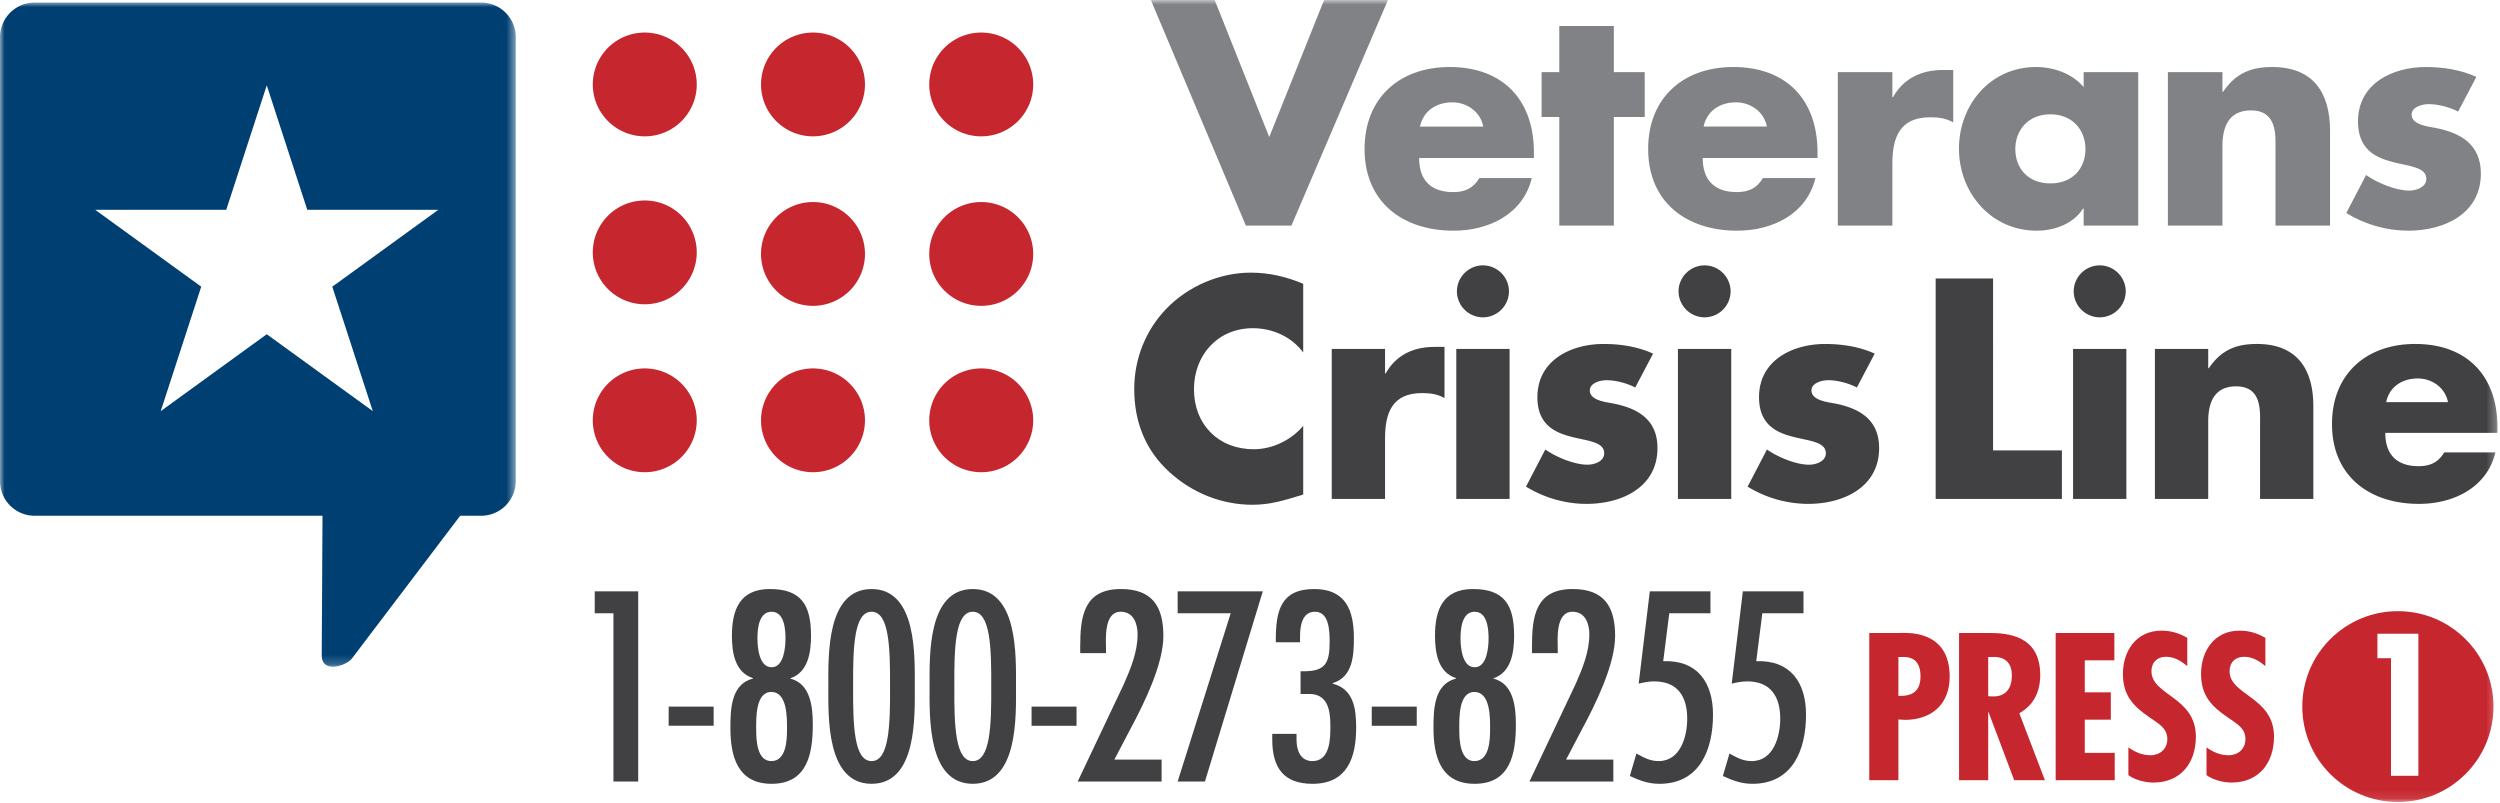
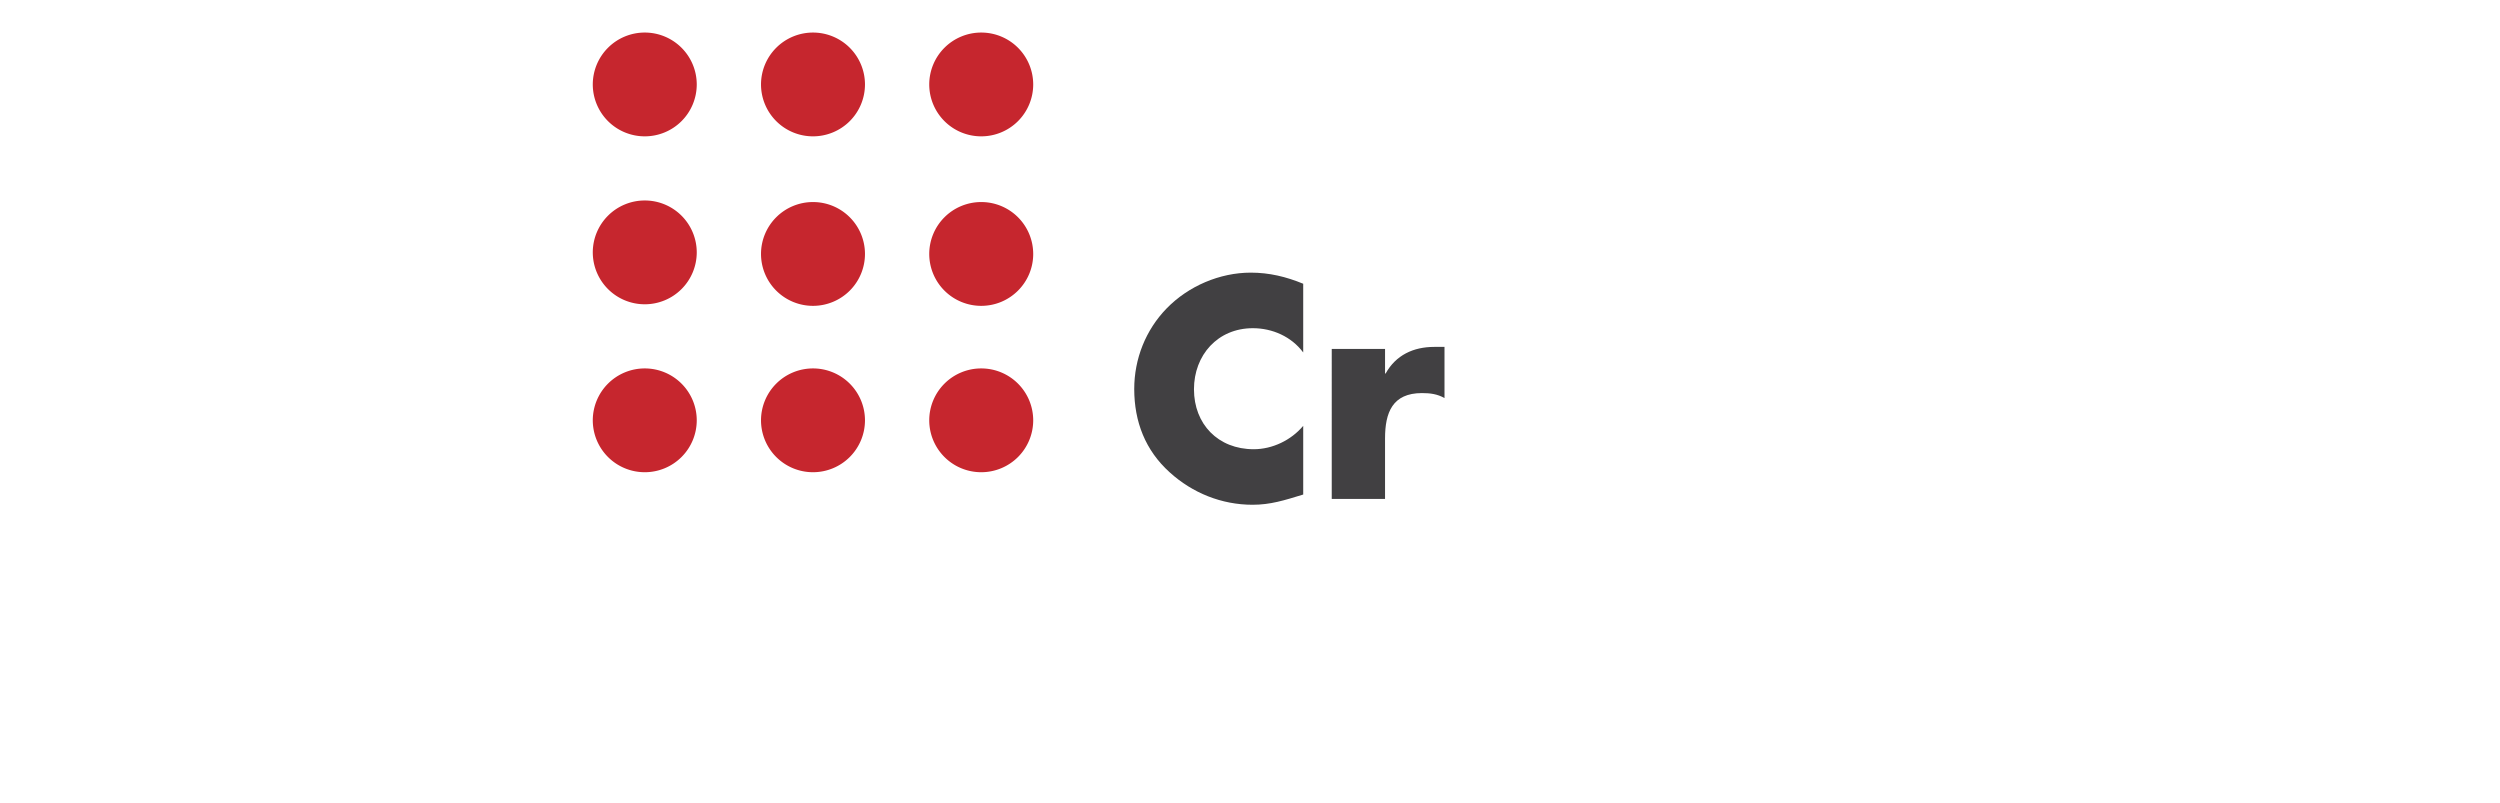
<svg xmlns="http://www.w3.org/2000/svg" xmlns:xlink="http://www.w3.org/1999/xlink" width="274" height="88">
  <defs>
-     <path id="header-vcl-logo-a" d="M0 0h56.527v72.799H0z" />
-     <path id="header-vcl-logo-c" d="M0 87.902h273.721V0H0z" />
-   </defs>
+     </defs>
  <g fill="none" fill-rule="evenodd">
    <path fill="#C6262E" d="M76.364 9.255a5.693 5.693 0 01-5.697 5.688 5.693 5.693 0 01-5.698-5.688 5.693 5.693 0 015.698-5.687 5.693 5.693 0 015.697 5.687m0 18.406a5.693 5.693 0 01-5.697 5.688 5.693 5.693 0 01-5.698-5.688 5.693 5.693 0 015.698-5.688 5.693 5.693 0 015.697 5.688m0 18.406a5.693 5.693 0 01-5.697 5.688 5.693 5.693 0 01-5.698-5.688 5.693 5.693 0 015.698-5.687 5.693 5.693 0 015.697 5.687m12.74-42.498a5.693 5.693 0 015.698 5.686 5.693 5.693 0 01-5.698 5.688 5.693 5.693 0 01-5.697-5.688 5.693 5.693 0 015.697-5.686m18.438 0a5.692 5.692 0 015.698 5.686 5.692 5.692 0 01-5.698 5.688 5.692 5.692 0 01-5.697-5.688 5.692 5.692 0 015.697-5.686M89.104 22.145a5.693 5.693 0 015.698 5.688 5.693 5.693 0 01-5.698 5.688 5.693 5.693 0 01-5.697-5.688 5.693 5.693 0 015.697-5.688m18.438 0a5.693 5.693 0 015.698 5.688c0 3.14-2.55 5.688-5.698 5.688a5.693 5.693 0 01-5.697-5.688 5.694 5.694 0 015.697-5.688M89.104 40.38a5.693 5.693 0 015.698 5.687 5.693 5.693 0 01-5.698 5.688 5.693 5.693 0 01-5.697-5.688 5.693 5.693 0 015.697-5.687m18.438 0a5.692 5.692 0 015.698 5.687 5.692 5.692 0 01-5.698 5.688 5.692 5.692 0 01-5.697-5.688 5.692 5.692 0 015.697-5.687" />
    <g transform="translate(0 .28)">
      <mask id="header-vcl-logo-b" fill="#fff">
        <use xlink:href="#header-vcl-logo-a" />
      </mask>
      <path fill="#003F72" d="M40.86 44.782l-11.624-8.43-11.622 8.43 4.44-13.64-11.624-8.43h14.367l4.44-13.64 4.439 13.64h14.367l-11.625 8.43 4.442 13.64zM52.73 0H3.798A3.795 3.795 0 000 3.792v48.662c0 2.094 1.7 3.792 3.798 3.792h31.549l-.085 15.366c.085 1.879 2.452 1.156 3.25.359l11.924-15.725h2.294a3.795 3.795 0 003.797-3.792V3.792c0-2.094-1.7-3.792-3.797-3.792z" mask="url(#header-vcl-logo-b)" />
    </g>
    <path fill="#414042" d="M142.832 38.63c-1.284-1.731-3.37-2.66-5.52-2.66-3.853 0-6.453 2.947-6.453 6.695 0 3.814 2.632 6.57 6.548 6.57 2.055 0 4.11-.994 5.425-2.564v7.53c-2.087.64-3.595 1.121-5.553 1.121-3.37 0-6.58-1.281-9.083-3.557-2.664-2.402-3.884-5.543-3.884-9.131 0-3.3 1.251-6.472 3.563-8.843 2.375-2.436 5.809-3.91 9.211-3.91 2.023 0 3.884.449 5.746 1.218v7.53zm8.97 2.306h.063c1.123-2.019 3.05-2.916 5.329-2.916h1.123v5.607c-.802-.449-1.572-.545-2.472-.545-3.24 0-4.044 2.147-4.044 4.967v6.633h-5.842V38.244h5.842v2.692z" />
    <mask id="header-vcl-logo-d" fill="#fff">
      <use xlink:href="#header-vcl-logo-c" />
    </mask>
-     <path fill="#414042" d="M159.61 54.682h5.84V38.245h-5.84v16.437zm5.773-22.75a2.862 2.862 0 01-2.853 2.848 2.861 2.861 0 01-2.852-2.847 2.862 2.862 0 012.852-2.849 2.862 2.862 0 012.853 2.849zm13.837 10.541c-.9-.48-2.15-.801-3.146-.801-.674 0-1.829.29-1.829 1.121 0 1.122 1.829 1.282 2.632 1.444 2.728.543 4.782 1.825 4.782 4.869 0 4.326-3.948 6.12-7.768 6.12-2.343 0-4.654-.673-6.643-1.89l2.118-4.07c1.187.833 3.178 1.666 4.622 1.666.738 0 1.83-.352 1.83-1.249 0-1.283-1.83-1.346-3.66-1.827-1.829-.48-3.66-1.377-3.66-4.325 0-4.037 3.66-5.831 7.255-5.831 1.862 0 3.723.288 5.425 1.057l-1.958 3.716zm4.68 12.209h5.843V38.245H183.9v16.437zm5.774-22.75a2.861 2.861 0 01-2.852 2.848 2.862 2.862 0 01-2.853-2.847 2.862 2.862 0 012.853-2.849 2.862 2.862 0 012.852 2.849zm13.838 10.541c-.9-.48-2.15-.801-3.145-.801-.675 0-1.83.29-1.83 1.121 0 1.122 1.83 1.282 2.631 1.444 2.728.543 4.783 1.825 4.783 4.869 0 4.326-3.948 6.12-7.768 6.12a12.79 12.79 0 01-6.644-1.89l2.119-4.07c1.188.833 3.177 1.666 4.622 1.666.737 0 1.83-.352 1.83-1.249 0-1.283-1.83-1.346-3.66-1.827-1.829-.48-3.66-1.377-3.66-4.325 0-4.037 3.66-5.831 7.255-5.831 1.862 0 3.722.288 5.424 1.057l-1.957 3.716zm14.929 6.89h7.543v5.319h-13.835v-24.16h6.292zm8.767 5.319h5.842V38.245h-5.842v16.437zm5.774-22.75a2.862 2.862 0 01-2.852 2.848 2.861 2.861 0 01-2.853-2.847 2.862 2.862 0 012.853-2.849 2.863 2.863 0 012.852 2.849zm9.039 8.427h.064c1.348-1.987 2.984-2.66 5.264-2.66 4.429 0 6.194 2.788 6.194 6.825v10.158h-5.841V46.67c0-1.57.256-4.325-2.633-4.325-2.375 0-3.048 1.761-3.048 3.813v8.523h-5.843V38.244h5.843v2.115zm26.276 3.716c-.29-1.569-1.733-2.594-3.306-2.594-1.702 0-3.113.897-3.466 2.594h6.772zm5.425 3.365h-12.294c0 2.371 1.252 3.653 3.659 3.653 1.252 0 2.15-.417 2.793-1.507h5.617c-.931 3.878-4.623 5.64-8.377 5.64-5.457 0-9.534-3.075-9.534-8.747 0-5.48 3.756-8.78 9.116-8.78 5.712 0 9.02 3.525 9.02 9.132v.61z" mask="url(#header-vcl-logo-d)" />
    <path fill="#808285" mask="url(#header-vcl-logo-d)" d="M139.109 15.019L145.121 0h6.997L141.54 24.727h-4.993L126.132 0h6.997zm23.456-1.147c-.297-1.607-1.775-2.656-3.385-2.656-1.74 0-3.186.918-3.548 2.656h6.933zm5.551 3.444h-12.582c0 2.426 1.282 3.738 3.745 3.738 1.281 0 2.201-.426 2.859-1.541h5.749c-.954 3.969-4.731 5.771-8.575 5.771-5.585 0-9.757-3.147-9.757-8.952 0-5.608 3.843-8.987 9.33-8.987 5.848 0 9.231 3.607 9.231 9.347v.624zm8.761 7.411h-5.979V12.823h-1.939v-4.92h1.939v-5.05h5.979v5.05h3.384v4.92h-3.384zm16.77-10.855c-.296-1.607-1.774-2.656-3.384-2.656-1.74 0-3.186.918-3.548 2.656h6.932zm5.552 3.444h-12.583c0 2.426 1.282 3.738 3.746 3.738 1.28 0 2.2-.426 2.859-1.541h5.749c-.954 3.969-4.732 5.771-8.576 5.771-5.585 0-9.757-3.147-9.757-8.952 0-5.608 3.844-8.987 9.33-8.987 5.848 0 9.232 3.607 9.232 9.347v.624zm8.205-6.658h.066c1.15-2.067 3.12-2.984 5.453-2.984h1.15v5.74c-.82-.46-1.61-.559-2.53-.559-3.318 0-4.14 2.197-4.14 5.084v6.789h-5.978V7.904h5.979v2.754zm13.475 5.674c0 2.132 1.412 3.771 3.843 3.771s3.844-1.64 3.844-3.771c0-2.067-1.413-3.805-3.844-3.805-2.43 0-3.843 1.738-3.843 3.805zm13.47 8.395h-5.98v-1.869h-.066c-1.05 1.673-3.12 2.426-5.092 2.426-4.993 0-8.509-4.164-8.509-8.985s3.45-8.954 8.444-8.954c1.938 0 3.975.722 5.223 2.198v-1.64h5.98v16.824zm9.23-14.66h.066c1.38-2.032 3.054-2.722 5.388-2.722 4.533 0 6.34 2.854 6.34 6.986v10.396h-5.98v-8.199c0-1.606.263-4.428-2.694-4.428-2.43 0-3.12 1.805-3.12 3.904v8.723h-5.98V7.903h5.98v2.164zm25.826 2.165c-.918-.491-2.2-.82-3.219-.82-.69 0-1.872.295-1.872 1.148 0 1.147 1.872 1.312 2.694 1.476 2.792.557 4.895 1.87 4.895 4.984 0 4.43-4.04 6.264-7.95 6.264-2.398 0-4.764-.689-6.8-1.934l2.167-4.165c1.216.853 3.253 1.705 4.731 1.705.755 0 1.873-.361 1.873-1.278 0-1.312-1.873-1.379-3.745-1.87-1.873-.492-3.746-1.41-3.746-4.428 0-4.132 3.746-5.968 7.425-5.968 1.906 0 3.811.295 5.552 1.081l-2.005 3.805z" />
-     <path fill="#414042" mask="url(#header-vcl-logo-d)" d="M65.182 64.807v2.406h2.05v18.442h2.715V64.807zm8.104 14.737h4.93v-2.101h-4.93zm9.231-5.225c-1.995-.636-2.298-2.848-2.298-4.645 0-2.877.886-5.116 4.155-5.116 3.463 0 4.514 1.77 4.514 5.116 0 1.797-.303 4.009-2.27 4.673v-.028.055c2.215.554 2.465 3.096 2.465 5.031 0 3.18-.583 6.5-4.515 6.5-3.74 0-4.516-3.014-4.516-6.112 0-2.044.056-4.81 2.465-5.42v-.054zm3.74 5.612c0-1.217.055-4.092-1.718-4.092-1.744 0-1.661 2.875-1.661 4.092 0 1.19.082 3.486 1.661 3.486 1.634 0 1.718-2.296 1.718-3.486zm-.166-9.98c0-.997-.138-2.904-1.523-2.904-1.413 0-1.552 1.907-1.552 2.903 0 .968.165 3.18 1.552 3.18 1.358 0 1.523-2.212 1.523-3.18zm14.17 5.28c0 3.291.25 10.673-4.736 10.673s-4.738-7.382-4.738-10.672c0-3.291-.248-10.673 4.738-10.673 4.986 0 4.736 7.382 4.736 10.673m-4.736-8.185c-1.912 0-2.05 3.843-2.023 8.185-.026 4.341.11 8.183 2.023 8.183 1.911 0 2.05-3.842 2.023-8.183.027-4.342-.112-8.185-2.023-8.185m15.83 8.185c0 3.29.248 10.672-4.739 10.672-4.984 0-4.735-7.382-4.735-10.672 0-3.291-.25-10.673 4.735-10.673 4.987 0 4.738 7.382 4.738 10.673m-4.738-8.185c-1.91 0-2.049 3.843-2.02 8.185-.029 4.341.11 8.183 2.02 8.183 1.913 0 2.052-3.842 2.022-8.183.03-4.342-.11-8.185-2.022-8.185m6.444 12.497h4.929v-2.101h-4.929zm5.332-8.709c0-3.319.417-6.277 4.462-6.277 3.433 0 4.652 1.909 4.652 5.143 0 3.124-2.134 7.438-3.602 10.176l-1.77 3.373h5.177v2.405h-9.196l5.07-10.7c.747-1.687 1.495-3.54 1.495-5.42 0-1.134-.415-2.489-1.855-2.489-1.884 0-1.607 3.125-1.607 3.983v.552h-2.826v-.746zm20.012-6.028l-6.343 20.848h-2.991l5.817-18.442h-5.817v-2.406zm4.138 11.254v-2.489h.33c2.356 0 2.854-.856 2.854-3.18 0-1.106 0-3.345-1.604-3.345-1.44 0-1.635 1.603-1.635 2.71v.635h-2.659v-.194c0-3.151.47-5.64 4.211-5.64 3.49 0 4.348 2.377 4.348 5.392 0 1.936-.138 4.26-2.326 4.922v.056c2.299.579 2.576 2.764 2.576 4.81 0 3.346-.999 6.167-4.791 6.167-3.16 0-4.406-1.769-4.406-4.84v-.635h2.66v.664c0 1.16.442 2.322 1.746 2.322 1.964 0 1.964-2.516 1.964-3.899 0-1.77-.332-3.54-2.465-3.456h-.803zm7.802 3.483h4.932v-2.101h-4.932zm9.231-5.225c-1.993-.636-2.298-2.848-2.298-4.645 0-2.877.886-5.116 4.154-5.116 3.463 0 4.517 1.77 4.517 5.116 0 1.797-.304 4.009-2.273 4.673v-.028.055c2.217.554 2.465 3.096 2.465 5.031 0 3.18-.582 6.5-4.515 6.5-3.736 0-4.515-3.014-4.515-6.112 0-2.044.056-4.81 2.465-5.42v-.054zm3.74 5.612c0-1.217.055-4.092-1.719-4.092-1.744 0-1.66 2.875-1.66 4.092 0 1.19.085 3.486 1.66 3.486 1.636 0 1.718-2.296 1.718-3.486zm-.166-9.98c0-.997-.138-2.904-1.524-2.904-1.41 0-1.552 1.907-1.552 2.903 0 .968.17 3.18 1.552 3.18 1.36 0 1.524-2.212 1.524-3.18zm4.756.884c0-3.319.415-6.277 4.46-6.277 3.433 0 4.652 1.909 4.652 5.143 0 3.124-2.131 7.438-3.602 10.176l-1.773 3.373h5.18v2.405h-9.194l5.067-10.7c.747-1.687 1.497-3.54 1.497-5.42 0-1.134-.416-2.489-1.857-2.489-1.883 0-1.606 3.125-1.606 3.983v.552h-2.824v-.746zm19.561-6.028v2.406h-4.513l-.664 5.253c3.767-.139 5.456 2.35 5.456 5.862 0 3.816-1.44 7.577-5.872 7.577-1.219 0-2.16-.36-3.242-.857l.72-2.461c.834.443 1.468.828 2.436.828 2.438 0 3.133-2.792 3.133-4.645 0-2.405-1.025-4.091-3.629-4.091-.555 0-1.135.11-1.692.249l1.22-10.121h6.647zm10.197 0v2.406h-4.513l-.665 5.253c3.763-.139 5.455 2.35 5.455 5.862 0 3.816-1.44 7.577-5.872 7.577-1.219 0-2.16-.36-3.24-.857l.72-2.461c.829.443 1.467.828 2.435.828 2.439 0 3.13-2.792 3.13-4.645 0-2.405-1.025-4.091-3.626-4.091-.554 0-1.136.11-1.691.249l1.22-10.121h6.647z" />
    <path fill="#C6262E" d="M265.053 85.03h-3.001V72.14h-1.488v-2.684h4.49V85.03zm-2.246-18.046c-5.785 0-10.475 4.683-10.475 10.458 0 5.777 4.69 10.46 10.475 10.46 5.79 0 10.48-4.683 10.48-10.46 0-5.775-4.69-10.458-10.48-10.458zm-57.936 18.528V69.374h3.324c.685 0 5.49-.428 5.49 4.772 0 3.02-1.954 4.752-4.91 4.752l-.71-.044v6.658h-3.194zm3.193-9.246c1.545.064 2.424-.514 2.424-2.163 0-1.155-.449-2.096-1.82-2.096h-.604v4.259zm6.65 9.246V69.374h3.214c2.036 0 5.682.214 5.682 4.621 0 1.778-.706 3.297-2.294 4.175l2.807 7.342h-3.365l-2.807-7.45h-.045v7.45h-3.193zm3.192-9.205l.559.023c1.458 0 2.036-.985 2.036-2.312 0-1.155-.557-2.098-2.167-2.011h-.428v4.3zm13.828-6.933v2.996h-3.242v3.509h2.854v2.998h-2.854v3.64h3.282v2.995h-6.473V69.374zm7.992 3.638c-.642-.558-1.44-1.03-2.316-1.03-.986 0-1.61.602-1.61 1.587 0 2.653 4.868 2.802 4.868 7.17 0 2.867-1.65 5.029-4.652 5.029-.9 0-2.016-.278-2.745-.814v-3.038c.75.514 1.482.858 2.424.858 1.027 0 1.844-.688 1.844-1.756 0-1.242-.99-1.712-1.888-2.356-1.843-1.242-2.978-2.44-2.978-4.794 0-2.548 1.478-4.75 4.223-4.75 1.028 0 1.951.277 2.83.79v3.104zm8.561 0c-.64-.558-1.435-1.03-2.314-1.03-.985 0-1.61.602-1.61 1.587 0 2.653 4.869 2.802 4.869 7.17 0 2.867-1.65 5.029-4.652 5.029-.901 0-2.017-.278-2.745-.814v-3.038c.749.514 1.478.858 2.423.858 1.03 0 1.842-.688 1.842-1.756 0-1.242-.986-1.712-1.886-2.356-1.843-1.242-2.978-2.44-2.978-4.794 0-2.548 1.479-4.75 4.22-4.75 1.034 0 1.955.277 2.831.79v3.104z" mask="url(#header-vcl-logo-d)" />
  </g>
</svg>